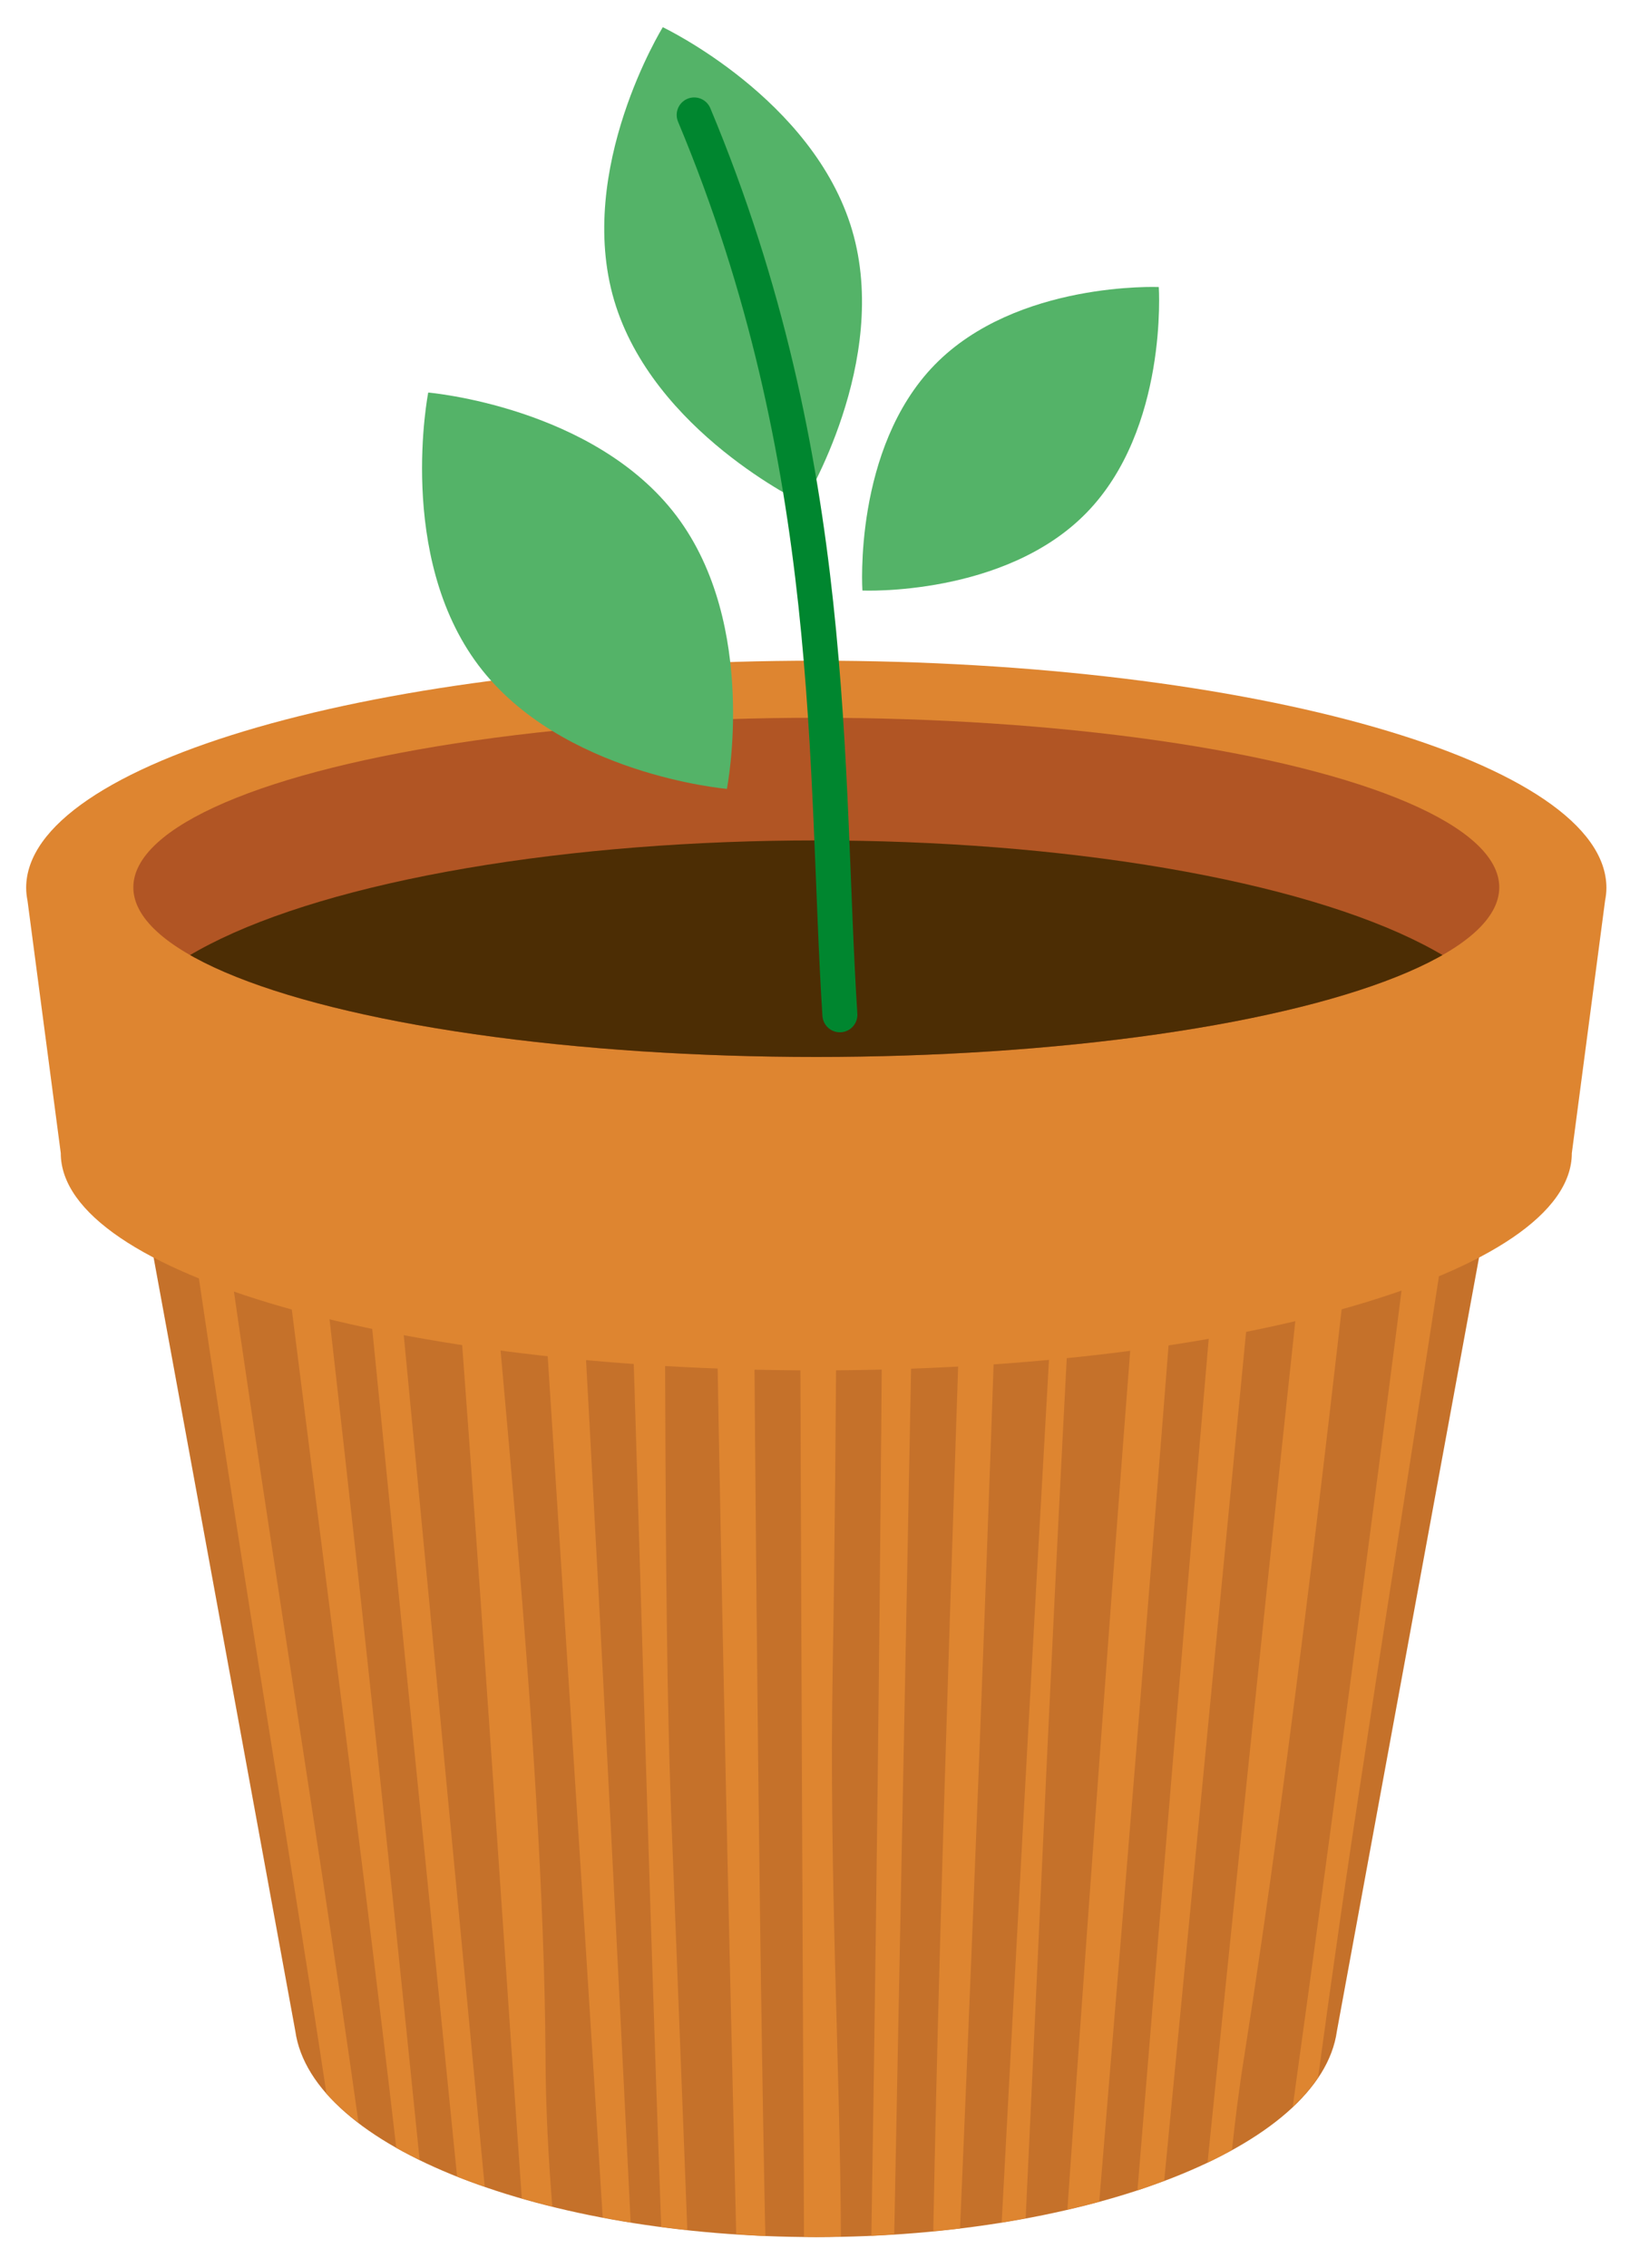
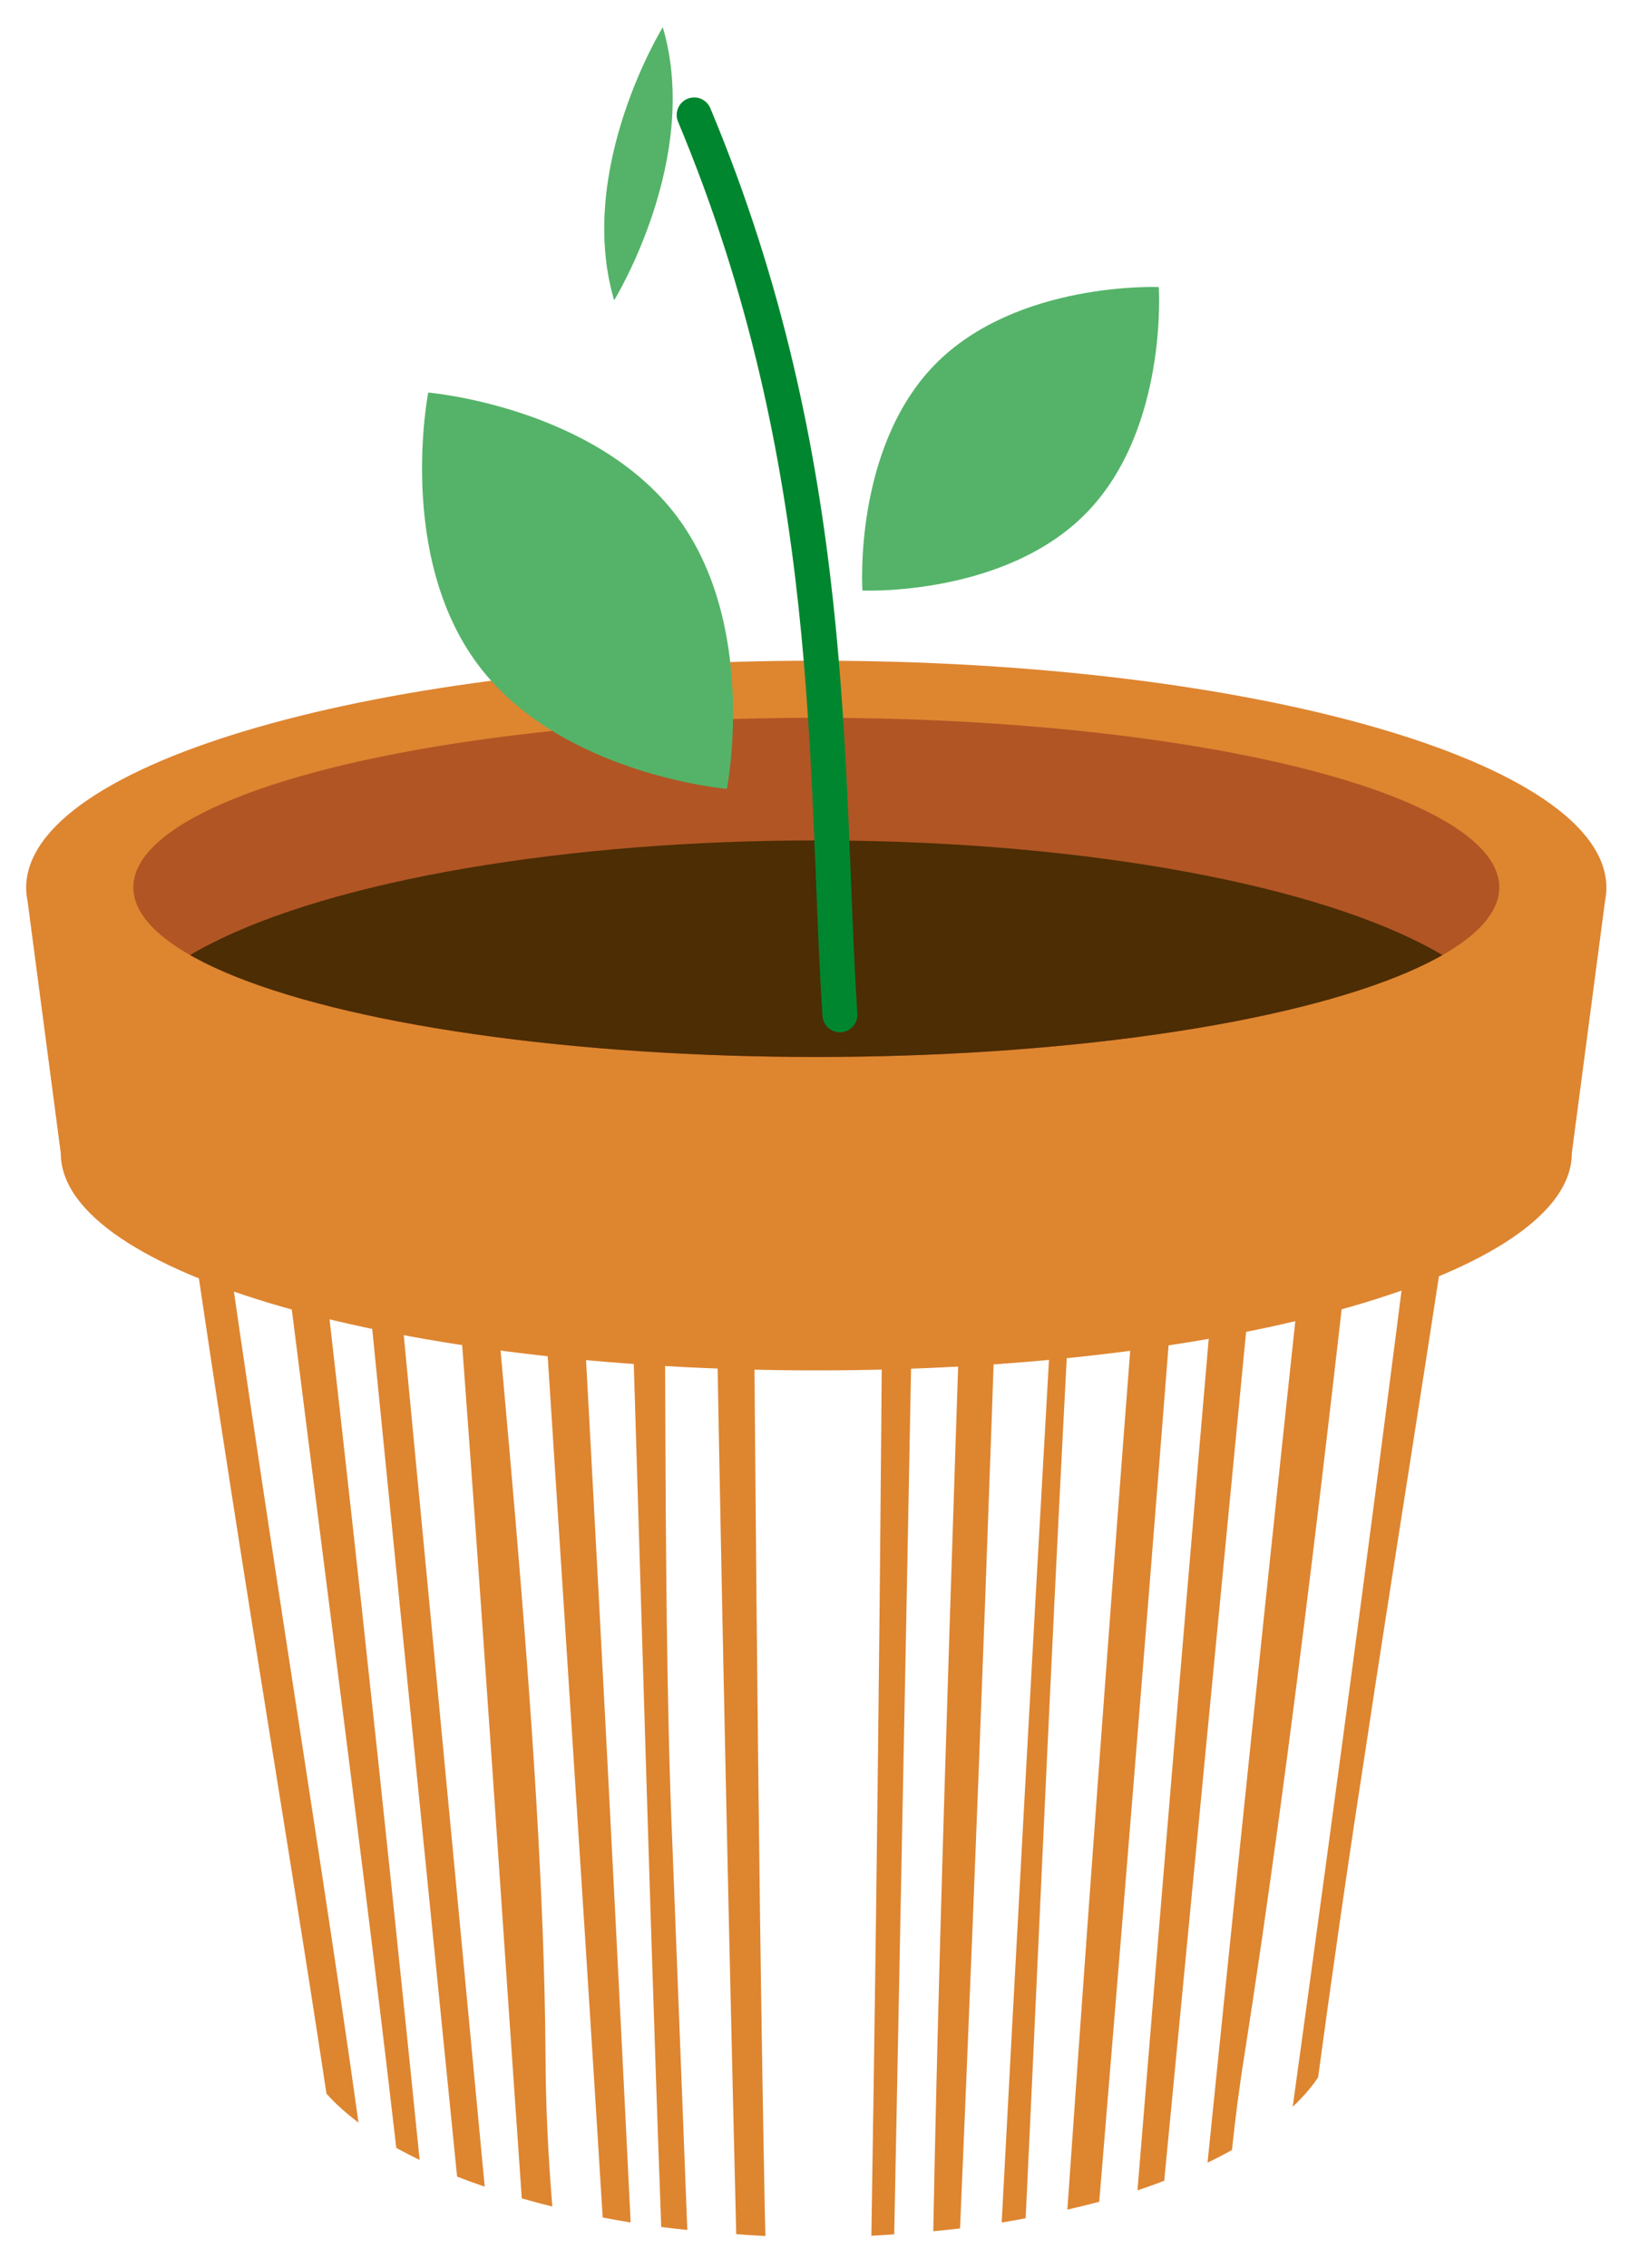
<svg xmlns="http://www.w3.org/2000/svg" xmlns:xlink="http://www.w3.org/1999/xlink" version="1.1" id="Layer_1" x="0px" y="0px" width="63.375px" height="88.166px" viewBox="0 0 63.375 88.166" enable-background="new 0 0 63.375 88.166" xml:space="preserve">
  <g>
    <g>
-       <path fill="#C5712A" d="M31.734,32.532c-15.634,0-27.442,5.931-26.446,12.762c0.039,0.229,0.081,0.451,0.15,0.674l6.043,32.985    c0.638,4.544,9.689,8.012,20.252,8.012c10.566,0,19.62-3.468,20.247-8.012l6.063-32.992c0.061-0.222,0.106-0.441,0.14-0.667    C59.179,38.463,47.37,32.532,31.734,32.532z" />
-     </g>
+       </g>
    <g>
      <path fill="#DE8530" d="M34.768,86.859c0.295-14.839,0.64-32.63,1.046-54.187c-0.468-0.032-0.938-0.058-1.415-0.079    c-0.076,21.98-0.284,39.708-0.52,54.321C34.177,86.9,34.472,86.878,34.768,86.859z" />
      <path fill="#DE8530" d="M37.327,86.63c0.624-14.56,1.305-32.116,1.958-53.61c-0.445-0.059-0.896-0.113-1.353-0.161    c-0.738,22.304-1.382,39.856-1.646,53.879C36.635,86.703,36.985,86.671,37.327,86.63z" />
-       <path fill="#DE8530" d="M32.374,64.949c0.164-9.383,0.17-20.429,0.226-32.407c-0.288-0.004-0.574-0.01-0.865-0.01    c-0.228,0-0.451,0.005-0.677,0.008c0.053,21.583,0.13,39.478,0.201,54.415c0.159,0.001,0.315,0.01,0.475,0.01    c0.323,0,0.641-0.013,0.961-0.02C32.667,80.357,32.234,73.015,32.374,64.949z" />
      <path fill="#DE8530" d="M38.946,86.399c0.314-0.051,0.623-0.107,0.932-0.165c0.697-14.59,1.382-31.754,2.712-52.671    c-0.448-0.09-0.905-0.174-1.368-0.253c-0.169,6.674-0.084,12.864-0.396,18.825C40.105,64.786,39.486,76.192,38.946,86.399z" />
      <path fill="#DE8530" d="M12.923,36.05c1.847,18.688,3.462,34.756,4.849,48.564c0.344,0.137,0.706,0.265,1.074,0.392    c-1.308-13.871-2.863-30.19-4.718-49.475C13.713,35.698,13.313,35.873,12.923,36.05z" />
      <path fill="#DE8530" d="M9.729,37.809c2.203,18.251,4.247,33.246,5.678,45.688c0.287,0.163,0.597,0.317,0.909,0.47    c-1.319-13.014-2.941-28.365-5.179-47.017C10.642,37.228,10.17,37.513,9.729,37.809z" />
      <path fill="#DE8530" d="M20.078,33.735c1.413,22.249,2.514,38.812,3.355,52.469c0.358,0.068,0.719,0.135,1.087,0.194    c-0.723-14.759-1.629-32.259-2.826-52.988C21.146,33.511,20.606,33.619,20.078,33.735z" />
      <path fill="#DE8530" d="M17.848,34.289c-0.432,0.119-0.853,0.243-1.266,0.373c1.682,20.152,2.728,36.839,3.705,50.799    c0.387,0.111,0.782,0.217,1.187,0.317c-0.151-1.87-0.257-3.811-0.264-5.86C21.127,67.521,19.292,51.883,17.848,34.289z" />
      <path fill="#DE8530" d="M6.474,40.863c2.245,16.374,4.575,29.597,6.219,40.526c0.345,0.393,0.773,0.766,1.246,1.128    C12.297,70.74,9.861,56.47,7.608,39.532C7.175,39.963,6.794,40.407,6.474,40.863z" />
      <path fill="#DE8530" d="M5.288,45.294c0.021,0.124,0.055,0.243,0.081,0.364c-0.037-0.229-0.072-0.456-0.109-0.685    C5.27,45.08,5.272,45.187,5.288,45.294z" />
      <path fill="#DE8530" d="M45.265,84.777c1.286-13.354,2.825-29.31,4.727-48.973c-0.491-0.21-0.997-0.413-1.522-0.606    c-1.772,19.907-3.127,36.295-4.245,49.951C44.583,85.031,44.925,84.905,45.265,84.777z" />
      <path fill="#DE8530" d="M42.739,85.592c1.186-14.288,2.553-31.092,4.062-50.958c-0.462-0.144-0.935-0.282-1.419-0.413    C43.726,54.748,42.49,71.673,41.5,85.897C41.92,85.8,42.336,85.701,42.739,85.592z" />
      <path fill="#DE8530" d="M47.899,83.581c0.127-1.19,0.277-2.402,0.481-3.663c1.843-11.763,3.471-25.847,5.245-42.187    c-0.521-0.345-1.083-0.676-1.68-0.994c-2.021,18.452-3.644,34.044-4.995,47.334C47.283,83.914,47.596,83.749,47.899,83.581z" />
      <path fill="#DE8530" d="M25.682,32.843c-0.572,0.059-1.138,0.127-1.694,0.203c0.716,20.275,1.156,38.288,1.721,53.527    c0.334,0.044,0.674,0.08,1.014,0.117c-0.188-4.783-0.378-9.881-0.598-15.418C25.722,61.507,25.977,47.577,25.682,32.843z" />
      <path fill="#DE8530" d="M51.248,80.757c0.531-3.919,1.113-7.998,1.77-12.252c1.205-8.024,2.742-17.353,4.193-27.318    c-0.367-0.58-0.827-1.142-1.377-1.684C53.778,56.127,51.9,70.036,50.261,81.9C50.65,81.532,50.984,81.152,51.248,80.757z" />
      <path fill="#DE8530" d="M29.188,32.588c-0.544,0.023-1.082,0.051-1.614,0.088c0.3,21.881,0.7,39.732,1.05,54.177    c0.376,0.025,0.751,0.054,1.135,0.07c-0.012-0.515-0.028-1.024-0.034-1.544C29.458,71.445,29.335,54.746,29.188,32.588z" />
    </g>
    <path fill-rule="evenodd" clip-rule="evenodd" fill="#DE8530" d="M62.458,34.517c0-4.877-13.754-8.833-30.72-8.833   c-16.967,0-30.721,3.956-30.721,8.833c0,0.167,0.021,0.333,0.053,0.5l1.293,9.811c0,4.668,13.153,8.445,29.375,8.445   s29.375-3.777,29.375-8.445l1.293-9.814C62.438,34.848,62.458,34.684,62.458,34.517z" />
    <g>
      <defs>
        <ellipse id="SVGID_1_" cx="31.738" cy="34.496" rx="26.554" ry="6.593" />
      </defs>
      <clipPath id="SVGID_2_">
        <use xlink:href="#SVGID_1_" overflow="visible" />
      </clipPath>
      <ellipse clip-path="url(#SVGID_2_)" fill-rule="evenodd" clip-rule="evenodd" fill="#B15524" cx="31.736" cy="34.135" rx="32.18" ry="8.068" />
      <ellipse clip-path="url(#SVGID_2_)" fill-rule="evenodd" clip-rule="evenodd" fill="#4C2D04" cx="31.737" cy="40.739" rx="27.226" ry="8.068" />
    </g>
    <path fill-rule="evenodd" clip-rule="evenodd" fill="#54B368" d="M18.604,25.865C15.398,21.609,16.65,15.26,16.65,15.26   s6.449,0.547,9.658,4.803c3.205,4.259,1.954,10.604,1.954,10.604S21.813,30.12,18.604,25.865z" />
    <path fill-rule="evenodd" clip-rule="evenodd" fill="#54B368" d="M42.239,19.939c-3.182,3.26-8.708,3.018-8.708,3.018   s-0.368-5.521,2.812-8.777c3.183-3.257,8.711-3.021,8.711-3.021S45.422,16.683,42.239,19.939z" />
-     <path fill-rule="evenodd" clip-rule="evenodd" fill="#54B368" d="M23.878,11.675C22.372,6.562,25.77,1.058,25.77,1.058   s5.85,2.775,7.36,7.888c1.506,5.108-1.893,10.617-1.893,10.617S25.39,16.783,23.878,11.675z" />
+     <path fill-rule="evenodd" clip-rule="evenodd" fill="#54B368" d="M23.878,11.675C22.372,6.562,25.77,1.058,25.77,1.058   c1.506,5.108-1.893,10.617-1.893,10.617S25.39,16.783,23.878,11.675z" />
    <path fill-rule="evenodd" clip-rule="evenodd" fill="none" stroke="#00862F" stroke-width="1.36" stroke-linecap="round" stroke-linejoin="round" stroke-miterlimit="10" d="   M32.655,39.45c-0.607-9.489,0-21.438-5.665-34.982" />
  </g>
</svg>